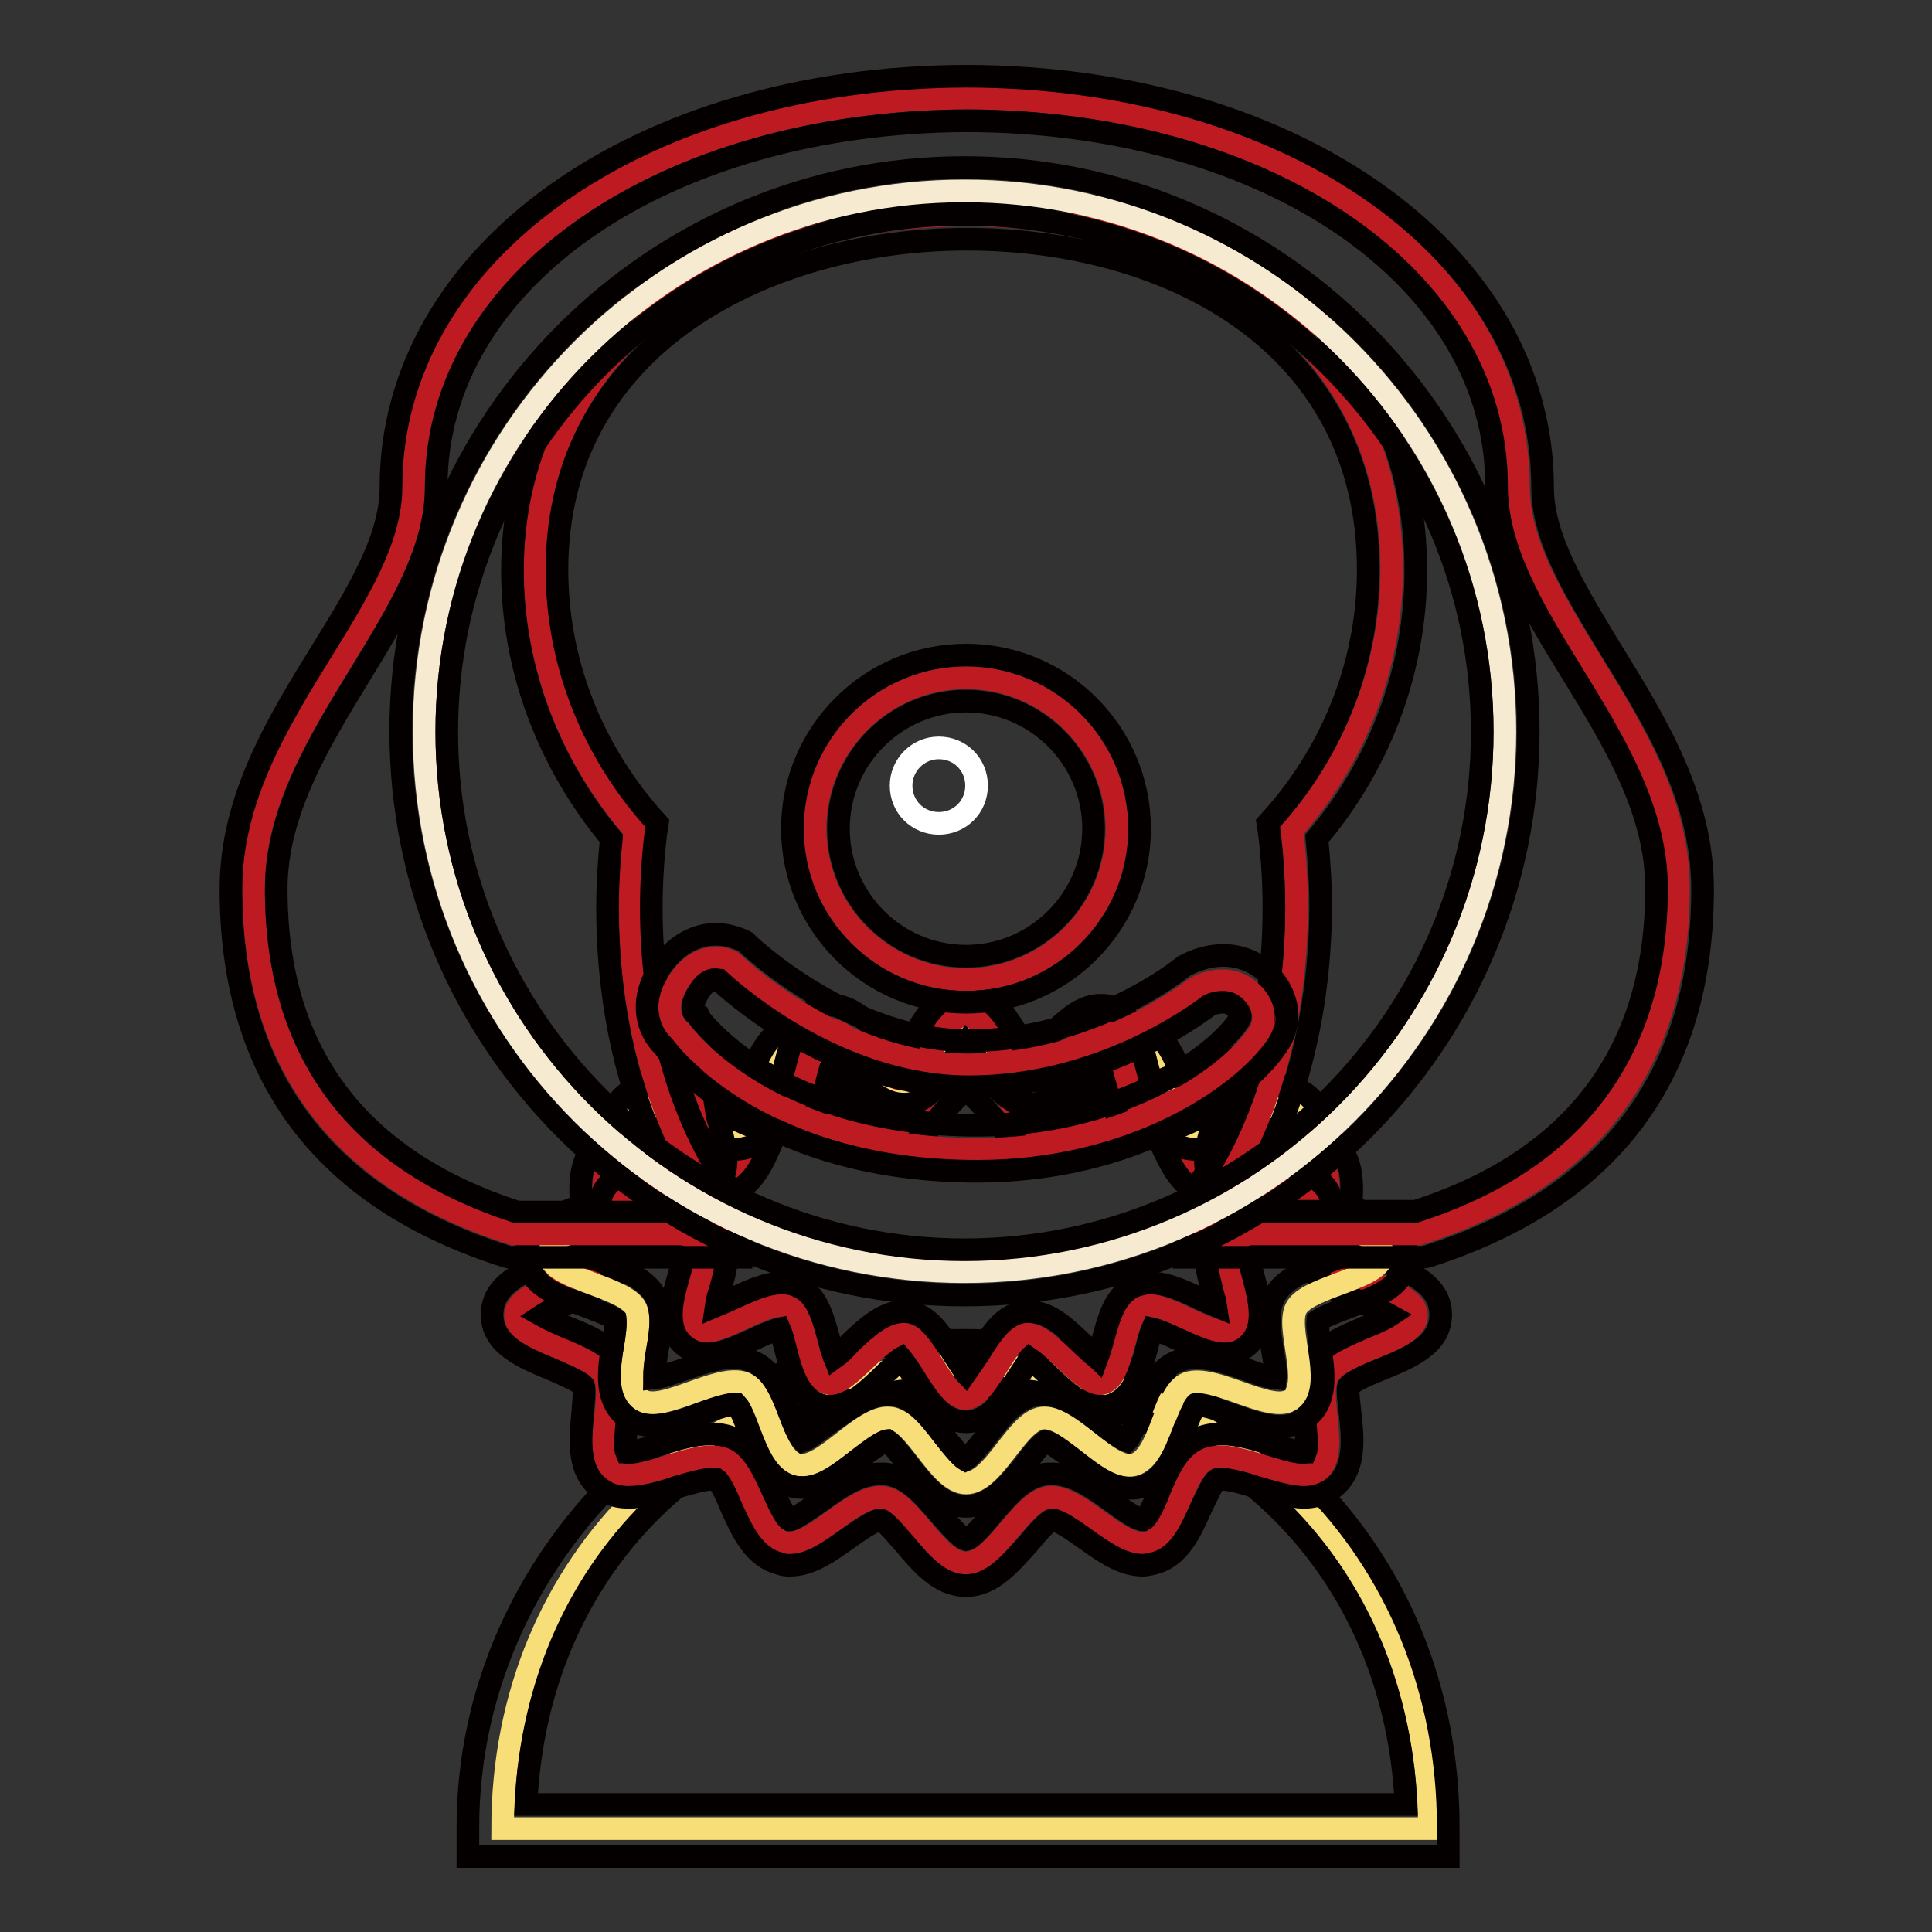
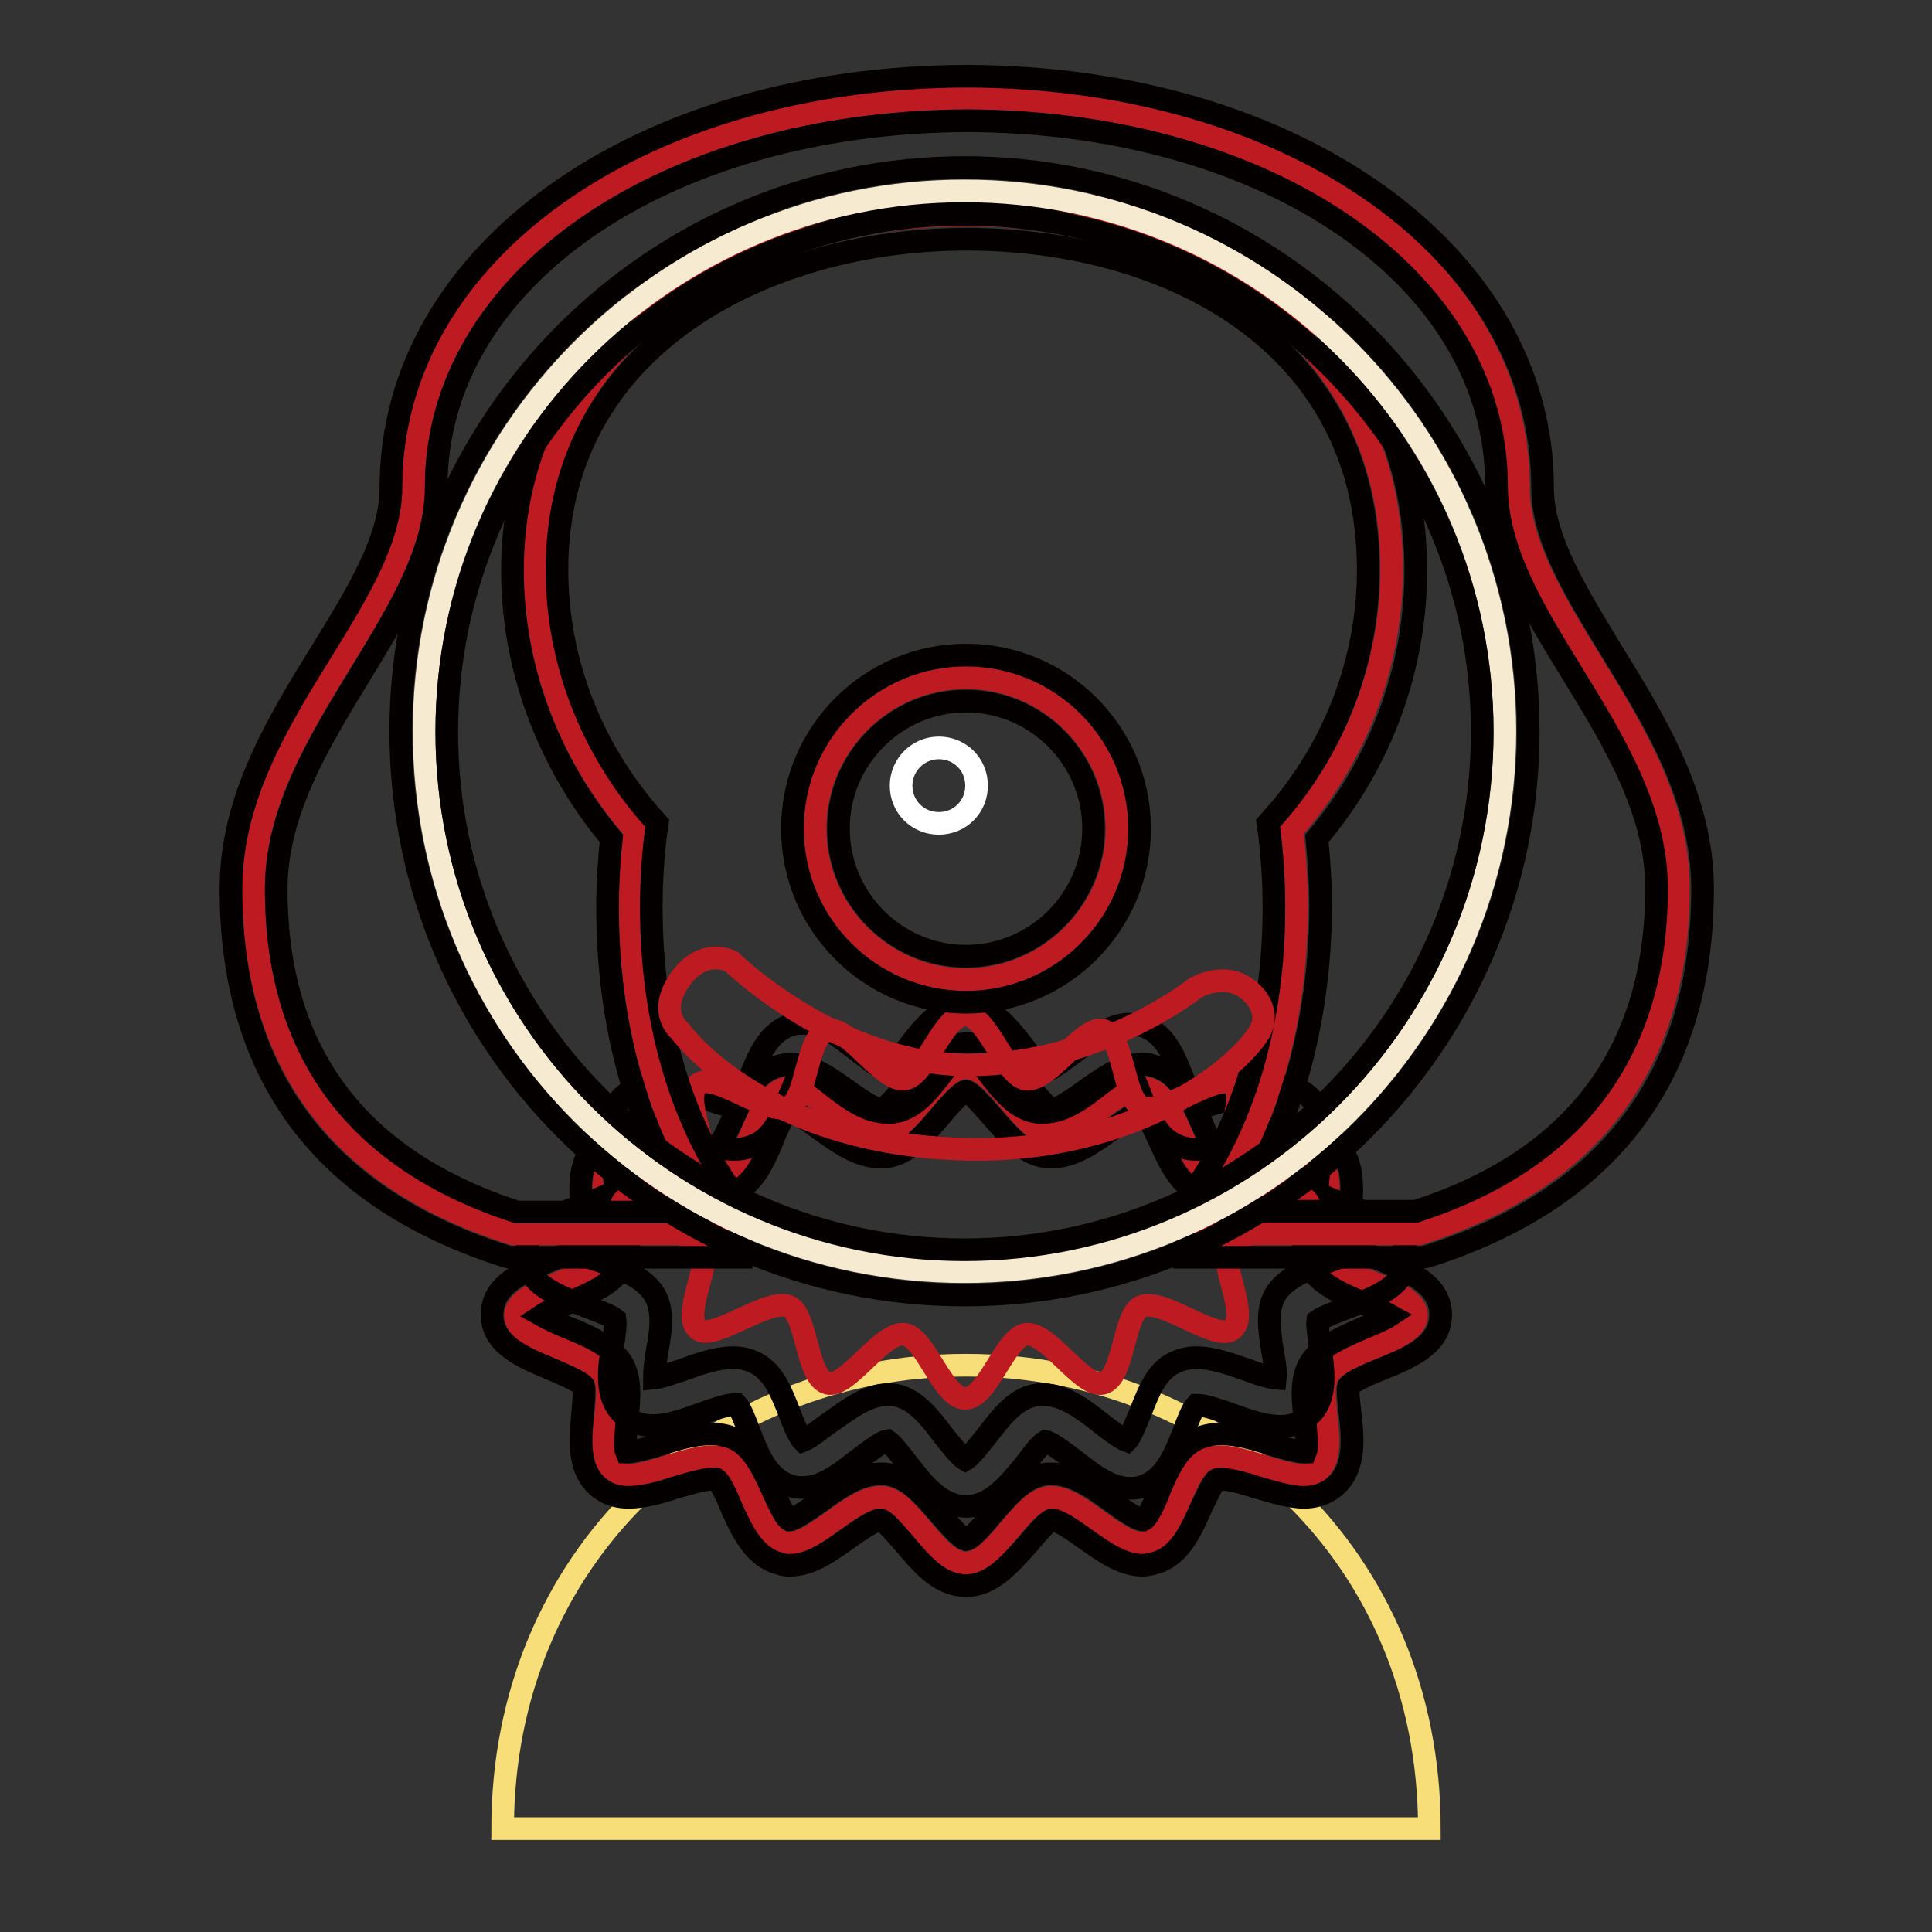
<svg xmlns="http://www.w3.org/2000/svg" version="1.1" x="0px" y="0px" viewBox="0 0 256 256" enable-background="new 0 0 256 256" xml:space="preserve">
  <rect x="0" y="0" width="256" height="256" fill="#333333" stroke="none" />
  <g>
    <path stroke-width="3" fill-opacity="0" stroke="#f7de79" d="M189.4,242.3c0-35.9-27.5-61.4-61.4-61.4c-33.9,0-61.4,25.5-61.4,61.4H189.4z" />
-     <path stroke-width="3" fill-opacity="0" stroke="#040000" d="M191.9,246H62v-3.9c0-17.8,7.5-34.2,19.7-46.2c12-11.8,28.6-18.3,45.9-18.3c17.4,0,33.5,6.5,45.5,18.3 c12.2,12,18.8,28.4,18.8,46.2V246z M69.7,239.1h116.6c-1.5-32.6-26-55.3-58.3-55.3C95.7,183.7,71.2,206.4,69.7,239.1z" />
    <path stroke-width="3" fill-opacity="0" stroke="#bd1b21" d="M68.3,174.3c0-3.5,9.4-4.6,11.6-7.7c1.9-2.7-1.8-10.7,1.6-13c2.9-2,10.7,3.2,14.5,1.7 c3.4-1.3,4.1-10.1,8-11.1c3.6-0.9,9.1,6.4,13,6c3.7-0.4,7.1-8.7,11-8.7c4,0,7.3,8.3,11,8.7c4,0.4,9.4-6.8,13-6 c3.9,0.9,4.7,9.7,8,11.1c3.8,1.5,11.6-3.7,14.5-1.7c3.4,2.3-0.3,10.2,1.6,13c2.2,3.1,11.6,4.2,11.6,7.7c0,3.5-9.4,4.6-11.6,7.7 c-1.9,2.7,1.7,10.7-1.6,13c-2.9,2-10.7-3.2-14.5-1.7c-3.4,1.4-4.1,10.1-8,11.1c-3.6,0.9-9.1-6.4-13-6c-3.7,0.4-7.1,8.7-11,8.7 c-4,0-7.3-8.3-11-8.7c-4-0.4-9.4,6.8-13,6c-3.9-0.9-4.6-9.7-8-11.1c-3.8-1.5-11.6,3.7-14.5,1.7c-3.4-2.3,0.3-10.2-1.6-13 C77.7,178.9,68.3,177.8,68.3,174.3L68.3,174.3z" />
    <path stroke-width="3" fill-opacity="0" stroke="#040000" d="M128,210.1c-3.5,0-5.9-2.9-8.1-5.5c-1-1.1-2.5-3-3.2-3.2c-0.9,0-3,1.5-4.4,2.5c-2.4,1.7-4.9,3.5-7.6,3.5 c-0.4,0-0.9,0-1.3-0.2c-3.5-0.8-5.1-4.4-6.5-7.5c-0.5-1.2-1.4-3.3-2-3.7c0,0-0.2,0-0.5,0c-1.2,0-3.1,0.6-4.9,1.1 c-2.1,0.7-4.3,1.3-6.2,1.3c-1.3,0-2.5-0.3-3.5-1c-3.4-2.3-2.9-6.6-2.6-10.1c0.1-1.2,0.3-3.2,0.1-3.7c-0.4-0.5-2.9-1.6-4.3-2.2 c-3.6-1.5-7.8-3.2-7.8-7.2c0-4,4.1-5.7,7.8-7.2c1.5-0.6,3.9-1.6,4.4-2.3c0.2-0.5,0-2.5-0.2-3.6c-0.4-3.5-0.8-7.8,2.6-10.1 c0.9-0.6,2.1-1,3.5-1c1.9,0,4.1,0.7,6.2,1.3c1.8,0.6,3.7,1.1,4.9,1.1c0.4,0,0.5-0.1,0.5-0.1c0.5-0.3,1.4-2.4,2-3.6 c1.4-3.1,2.9-6.7,6.5-7.5c0.4-0.1,0.9-0.2,1.3-0.2c2.7,0,5.2,1.8,7.6,3.5c1.4,1,3.5,2.5,4.5,2.5c0.7-0.2,2.3-2.1,3.2-3.2 c2.2-2.6,4.7-5.5,8.1-5.5c3.5,0,5.9,2.9,8.1,5.5c1,1.1,2.5,3,3.2,3.2c0.9,0,3-1.5,4.4-2.5c2.4-1.7,4.9-3.5,7.6-3.5 c0.4,0,0.9,0,1.3,0.2c3.5,0.8,5.1,4.4,6.5,7.5c0.5,1.2,1.4,3.3,2,3.7c0,0,0.2,0,0.5,0c1.2,0,3.1-0.6,4.9-1.1 c2.1-0.6,4.3-1.3,6.2-1.3c1.3,0,2.5,0.3,3.5,1c3.4,2.3,2.9,6.6,2.6,10.1c-0.1,1.2-0.3,3.2-0.1,3.7c0.4,0.6,2.9,1.6,4.3,2.2 c3.6,1.5,7.8,3.2,7.8,7.2c0,4-4.1,5.7-7.8,7.2c-1.5,0.6-3.9,1.6-4.4,2.3c-0.2,0.5,0.1,2.5,0.2,3.6c0.4,3.5,0.8,7.8-2.6,10.1 c-1,0.6-2.1,1-3.5,1c-1.9,0-4.1-0.7-6.2-1.3c-1.8-0.6-3.7-1.1-4.9-1.1c-0.4,0-0.5,0.1-0.5,0.1c-0.5,0.3-1.4,2.4-2,3.6 c-1.4,3.1-2.9,6.7-6.5,7.5c-0.4,0.1-0.9,0.2-1.3,0.2l0,0c-2.7,0-5.2-1.8-7.6-3.5c-1.4-1-3.5-2.5-4.4-2.5c-0.7,0.2-2.3,2.1-3.2,3.2 C133.9,207.1,131.5,210.1,128,210.1L128,210.1z M116.6,195.3c0.2,0,0.5,0,0.7,0c3,0.3,5.1,2.9,7.2,5.3c1,1.1,2.7,3.2,3.5,3.4 c0.8-0.1,2.5-2.2,3.5-3.4c2.1-2.4,4.2-5,7.2-5.3c0.2,0,0.5,0,0.7,0c2.9,0,5.5,1.9,8,3.7c1.2,0.9,3.3,2.4,4.1,2.4 c0.6-0.3,1.7-2.7,2.2-4.1c1.2-2.8,2.5-5.7,5.3-6.8c0.8-0.3,1.8-0.5,2.8-0.5c2.2,0,4.5,0.7,6.7,1.4c1.7,0.5,3.4,1,4.4,1 c0,0,0.1,0,0.1,0c0.3-0.7,0-3-0.1-4.3c-0.3-2.8-0.6-5.7,0.9-7.8c1.5-2.1,4.3-3.2,7-4.4c1-0.4,2.5-1,3.4-1.6 c-0.9-0.5-2.4-1.2-3.4-1.6c-2.7-1.1-5.5-2.3-7-4.4c-1.5-2.1-1.2-5-0.9-7.8c0.1-1.3,0.4-3.5,0.1-4.3c0,0,0,0-0.1,0 c-1,0-2.7,0.5-4.4,1c-2.2,0.7-4.5,1.4-6.7,1.4c-1,0-2-0.2-2.8-0.5c-2.7-1.1-4-4-5.3-6.8c-0.6-1.3-1.7-3.8-2.3-4.1 c-0.6,0-2.7,1.5-4,2.4c-2.5,1.8-5.1,3.7-8,3.7c-0.2,0-0.5,0-0.7,0c-3-0.3-5.1-2.9-7.2-5.3c-1-1.1-2.8-3.3-3.5-3.4 c-0.7,0.1-2.5,2.2-3.5,3.4c-2.1,2.4-4.2,5-7.2,5.3c-0.2,0-0.5,0-0.7,0c-2.9,0-5.5-1.9-8-3.7c-1.2-0.9-3.3-2.4-4.1-2.4 c-0.6,0.3-1.7,2.7-2.2,4.1c-1.2,2.8-2.5,5.7-5.3,6.8c-0.8,0.3-1.8,0.5-2.8,0.5c-2.1,0-4.5-0.7-6.7-1.4c-1.7-0.5-3.4-1-4.4-1 c0,0-0.1,0-0.1,0c-0.3,0.7,0,3,0.1,4.3c0.3,2.8,0.6,5.7-0.9,7.8c-1.5,2.1-4.3,3.2-7,4.4c-1,0.4-2.5,1-3.4,1.6 c0.9,0.5,2.4,1.2,3.4,1.6c2.7,1.1,5.5,2.3,7,4.4c1.5,2.1,1.2,5,0.9,7.8c-0.1,1.3-0.4,3.6-0.1,4.3c0,0,0,0,0.1,0c1,0,2.7-0.5,4.4-1 c2.2-0.7,4.5-1.4,6.7-1.4c1,0,2,0.2,2.8,0.5c2.7,1.1,4,4,5.3,6.8c0.6,1.3,1.7,3.8,2.3,4.1c0.6,0,2.7-1.5,4-2.4 C111.2,197.1,113.8,195.3,116.6,195.3L116.6,195.3z" />
-     <path stroke-width="3" fill-opacity="0" stroke="#f7de79" d="M72.8,166.2c0-3.2,9.3-4.1,11.3-6.9c1.8-2.5-2.1-10.3,0.9-12.4c2.7-1.8,10.2,3.5,13.7,2.2 c3.1-1.2,3.5-9.9,7.1-10.8c3.3-0.8,8.5,6.6,12.1,6.2c3.4-0.4,6.4-8.6,10.1-8.6s6.6,8.3,10.1,8.6c3.6,0.4,8.8-6.9,12.1-6.2 c3.6,0.8,4,9.5,7.1,10.8c3.4,1.4,11-4,13.7-2.2c3.1,2.1-0.8,9.8,0.9,12.4c2,2.8,11.3,3.7,11.3,6.9c0,3.2-9.3,4.1-11.3,6.9 c-1.8,2.5,2.1,10.3-0.9,12.4c-2.7,1.8-10.2-3.5-13.7-2.2c-3.1,1.2-3.5,9.9-7.1,10.8c-3.3,0.8-8.5-6.6-12.1-6.2 c-3.4,0.4-6.4,8.6-10.1,8.6c-3.6,0-6.6-8.3-10.1-8.6c-3.6-0.4-8.8,6.9-12.1,6.2c-3.6-0.8-4-9.5-7.1-10.8c-3.4-1.4-11,4-13.7,2.2 c-3.1-2.1,0.8-9.8-0.9-12.4C82.1,170.3,72.8,169.4,72.8,166.2L72.8,166.2z" />
    <path stroke-width="3" fill-opacity="0" stroke="#040000" d="M128,199.6c-3.4,0-5.7-3-7.7-5.6c-0.8-1-2.1-2.7-2.7-3.1c-0.8,0.1-2.8,1.7-3.9,2.5 c-2.3,1.8-4.7,3.7-7.3,3.7c-0.4,0-0.8,0-1.2-0.1c-3.5-0.8-4.8-4.4-6-7.5c-0.4-1.1-1.1-2.9-1.6-3.4c-0.1,0-0.1,0-0.2,0 c-1.1,0-3,0.7-4.7,1.3c-2.2,0.8-4.3,1.5-6.2,1.5c-1.2,0-2.3-0.3-3.2-0.9c-3.3-2.2-2.7-6.5-2.1-9.8c0.2-1,0.4-2.7,0.3-3.4 c-0.6-0.5-2.8-1.3-4.1-1.8c-3.6-1.3-7.7-2.9-7.7-6.7c0-3.9,4.1-5.4,7.7-6.7c1.3-0.5,3.4-1.3,4.1-1.8c0.1-0.7-0.2-2.3-0.3-3.3 c-0.5-3.4-1.2-7.6,2.1-9.8c0.9-0.6,1.9-0.9,3.2-0.9c1.9,0,4,0.7,6.2,1.5c1.7,0.6,3.6,1.3,4.7,1.3c0.1,0,0.1,0,0.2,0 c0.5-0.5,1.2-2.3,1.6-3.4c1.2-3.1,2.6-6.7,6-7.5c0.4-0.1,0.8-0.1,1.2-0.1c2.6,0,5,1.9,7.3,3.7c1.1,0.8,3,2.4,3.9,2.5 c0.7-0.4,2-2,2.7-3c2-2.6,4.3-5.6,7.7-5.6c3.4,0,5.7,3,7.7,5.6c0.8,1,2.1,2.7,2.8,3.1c0.8-0.1,2.8-1.7,3.9-2.5 c2.3-1.8,4.7-3.7,7.3-3.7c0.4,0,0.8,0,1.2,0.1c3.5,0.8,4.8,4.4,6,7.5c0.4,1.1,1.1,2.9,1.6,3.4c0,0,0.1,0,0.2,0c1.1,0,3-0.7,4.7-1.3 c2.2-0.8,4.3-1.5,6.2-1.5c1.2,0,2.3,0.3,3.2,0.9c3.3,2.2,2.7,6.5,2.1,9.8c-0.2,1-0.4,2.7-0.3,3.4c0.6,0.5,2.8,1.3,4.1,1.8 c3.6,1.3,7.7,2.9,7.7,6.7c0,3.9-4.1,5.4-7.7,6.7c-1.3,0.5-3.4,1.3-4.1,1.8c-0.1,0.7,0.2,2.3,0.3,3.3c0.5,3.4,1.2,7.6-2.1,9.8 c-0.9,0.6-1.9,0.9-3.2,0.9c-1.9,0-4-0.7-6.2-1.5c-1.7-0.6-3.6-1.3-4.7-1.3c-0.1,0-0.1,0-0.2,0c-0.5,0.5-1.2,2.3-1.6,3.4 c-1.2,3.1-2.6,6.7-6,7.5c-0.4,0.1-0.8,0.1-1.2,0.1h0c-2.6,0-5-1.9-7.3-3.7c-1.1-0.8-3.1-2.4-3.9-2.5c-0.7,0.4-1.9,2-2.7,3.1 C133.7,196.6,131.4,199.6,128,199.6L128,199.6z M117.6,184.8c0.2,0,0.4,0,0.6,0c2.9,0.3,4.9,2.9,6.8,5.4c0.8,1,2.2,2.8,2.9,3.2 c0.7-0.4,2.1-2.2,2.9-3.2c1.9-2.5,3.9-5.1,6.8-5.4c0.2,0,0.4,0,0.6,0c2.8,0,5.3,1.9,7.7,3.8c1,0.8,2.6,2,3.4,2.3 c0.6-0.6,1.3-2.6,1.8-3.7c1.1-2.8,2.2-5.8,4.9-6.8c0.7-0.3,1.6-0.5,2.5-0.5c2.1,0,4.4,0.8,6.7,1.6c1.3,0.5,2.8,1,3.8,1.1 c0.1-0.9-0.2-2.7-0.4-3.7c-0.4-2.7-0.9-5.6,0.6-7.7c1.4-2,4.1-3,7-4.1c0.8-0.3,1.8-0.7,2.6-1c-0.8-0.4-1.9-0.8-2.6-1 c-2.9-1.1-5.6-2.1-7-4.1c-1.5-2.1-1.1-5-0.6-7.7c0.2-1,0.4-2.8,0.4-3.7c-1,0.1-2.5,0.7-3.8,1.1c-2.2,0.8-4.5,1.6-6.7,1.6 c-0.9,0-1.8-0.2-2.5-0.5c-2.7-1.1-3.8-4-4.9-6.8c-0.4-1.1-1.2-3.1-1.8-3.7c-0.8,0.3-2.4,1.6-3.4,2.3c-2.4,1.9-4.9,3.8-7.7,3.8 c-0.2,0-0.4,0-0.6,0c-2.9-0.3-4.9-2.9-6.8-5.4c-0.8-1-2.2-2.8-2.9-3.2c-0.7,0.4-2.1,2.2-2.9,3.2c-1.9,2.5-3.9,5.1-6.8,5.4 c-0.2,0-0.4,0-0.6,0c-2.8,0-5.3-1.9-7.7-3.8c-1-0.8-2.6-2-3.4-2.3c-0.6,0.6-1.3,2.6-1.8,3.7c-1.1,2.8-2.2,5.8-4.9,6.8 c-0.7,0.3-1.6,0.5-2.5,0.5c-2.1,0-4.4-0.8-6.7-1.6c-1.3-0.5-2.8-1-3.8-1.1c-0.1,0.9,0.2,2.7,0.3,3.7c0.4,2.8,0.9,5.6-0.6,7.7 c-1.4,2-4.1,3-7,4.1c-0.8,0.3-1.8,0.7-2.6,1c0.8,0.4,1.9,0.8,2.6,1c2.9,1.1,5.6,2.1,7,4.1c1.5,2.1,1.1,5,0.6,7.7 c-0.2,1-0.4,2.8-0.4,3.7c1-0.1,2.5-0.7,3.8-1.1c2.2-0.8,4.5-1.6,6.7-1.6c0.9,0,1.8,0.2,2.5,0.5c2.7,1.1,3.8,4,4.9,6.8 c0.4,1.1,1.2,3.1,1.8,3.7c0.8-0.3,2.4-1.6,3.4-2.3C112.4,186.8,114.9,184.8,117.6,184.8z" />
    <path stroke-width="3" fill-opacity="0" stroke="#bd1b21" d="M82.3,159.9c0-2.6,9.1-2.9,10.7-5.2c1.4-2-2.9-9.4-0.4-11.1c2.2-1.5,9.1,4.2,11.9,3.1 c2.5-1,2.3-9.5,5.2-10.2c2.7-0.6,7.2,6.8,10.1,6.5c2.8-0.3,5.1-8.5,8.1-8.5s5.3,8.2,8.1,8.5c3,0.3,7.5-7.1,10.1-6.5 c2.9,0.7,2.7,9.2,5.2,10.2c2.8,1.1,9.8-4.5,11.9-3.1c2.5,1.7-1.9,9-0.4,11.1c1.6,2.3,10.7,2.6,10.7,5.2c0,2.6-9.1,2.9-10.7,5.2 c-1.4,2,2.9,9.4,0.4,11.1c-2.2,1.5-9.1-4.2-11.9-3.1c-2.5,1-2.3,9.5-5.2,10.2c-2.7,0.6-7.2-6.8-10.1-6.5c-2.8,0.3-5.1,8.5-8.1,8.5 c-3,0-5.3-8.2-8.1-8.5c-3-0.3-7.5,7.1-10.1,6.5c-2.9-0.7-2.7-9.2-5.2-10.2c-2.8-1.1-9.8,4.5-11.9,3.1c-2.5-1.7,1.9-9,0.4-11.1 C91.4,162.8,82.3,162.5,82.3,159.9z" />
-     <path stroke-width="3" fill-opacity="0" stroke="#040000" d="M128,188.4c-3.2,0-5.1-3.1-6.8-5.8c-0.5-0.8-1.2-1.9-1.7-2.5c-0.7,0.5-1.9,1.6-2.6,2.3 c-2.2,2.1-4.2,4-6.7,4h0c-0.4,0-0.7,0-1-0.1c-3.3-0.8-4.3-4.3-5.1-7.5c-0.2-0.8-0.5-2-0.8-2.7c-0.9,0.2-2.5,0.9-3.5,1.4 c-2.2,1-4.2,1.9-6.1,1.9c-1,0-1.9-0.3-2.6-0.8c-3.2-2.1-2.1-6.3-1.2-9.4c0.2-0.8,0.5-1.8,0.6-2.5c-0.8-0.4-2.4-0.8-3.4-1.1 c-3.6-1-7.6-2.1-7.6-5.8c0-3.7,4-4.8,7.6-5.8c1-0.3,2.6-0.7,3.4-1.1c-0.1-0.7-0.4-1.8-0.6-2.5c-0.8-3.1-1.9-7.2,1.2-9.4 c0.8-0.5,1.6-0.8,2.6-0.8c1.9,0,3.9,0.9,6.1,1.9c1.1,0.5,2.6,1.2,3.5,1.4c0.3-0.7,0.6-1.9,0.8-2.7c0.8-3.1,1.8-6.7,5.1-7.5 c0.3-0.1,0.7-0.1,1-0.1c2.5,0,4.6,2,6.7,4c0.7,0.7,1.9,1.8,2.6,2.3c0.5-0.6,1.2-1.8,1.7-2.5c1.7-2.7,3.6-5.8,6.8-5.8 s5.1,3.1,6.8,5.8c0.5,0.8,1.2,1.9,1.7,2.5c0.7-0.5,1.9-1.6,2.6-2.3c2.2-2.1,4.2-4,6.7-4c0.4,0,0.7,0,1,0.1c3.3,0.8,4.3,4.3,5.1,7.5 c0.2,0.8,0.5,2,0.8,2.7c0.9-0.2,2.5-0.9,3.5-1.4c2.2-1,4.2-1.9,6.1-1.9c1,0,1.9,0.3,2.6,0.8c3.2,2.1,2.1,6.3,1.2,9.4 c-0.2,0.8-0.5,1.8-0.6,2.5c0.8,0.4,2.4,0.8,3.4,1.1c3.6,1,7.6,2.1,7.6,5.8c0,3.7-4,4.8-7.6,5.8c-1,0.3-2.6,0.7-3.4,1.1 c0.1,0.7,0.4,1.8,0.6,2.5c0.8,3.1,1.9,7.2-1.2,9.4c-0.7,0.5-1.6,0.8-2.6,0.8c-1.9,0-3.9-0.9-6.1-1.9c-1.1-0.5-2.6-1.2-3.5-1.4 c-0.3,0.7-0.6,1.9-0.8,2.7c-0.8,3.1-1.8,6.7-5.1,7.5c-0.3,0.1-0.7,0.1-1,0.1c-2.5,0-4.6-2-6.7-4c-0.7-0.7-1.9-1.8-2.6-2.3 c-0.5,0.6-1.2,1.8-1.7,2.5C133.1,185.3,131.2,188.4,128,188.4L128,188.4z M119.7,173.8c0.2,0,0.4,0,0.5,0c2.8,0.3,4.5,3,6.1,5.6 c0.5,0.7,1.1,1.8,1.7,2.5c0.5-0.7,1.2-1.8,1.7-2.5c1.6-2.6,3.3-5.3,6.1-5.6c0.2,0,0.3,0,0.5,0c2.7,0,4.9,2.1,7.1,4.2 c0.6,0.5,1.4,1.3,2,1.9c0.3-0.8,0.6-1.9,0.8-2.6c0.8-2.9,1.6-5.8,4.2-6.9c0.6-0.2,1.3-0.4,2-0.4c2.1,0,4.4,1,6.6,2.1 c0.6,0.3,1.4,0.6,2.1,0.9c-0.1-0.7-0.4-1.5-0.5-2c-0.7-2.8-1.4-5.4,0-7.5c1.3-1.9,4-2.7,6.8-3.4c-2.8-0.8-5.5-1.5-6.8-3.4 c-1.5-2.1-0.8-4.7,0-7.5c0.2-0.6,0.4-1.3,0.5-2c-0.7,0.3-1.5,0.6-2.1,0.9c-2.2,1-4.5,2.1-6.6,2.1c-0.7,0-1.4-0.1-2-0.4 c-2.6-1-3.4-4-4.2-6.9c-0.2-0.8-0.5-1.8-0.8-2.6c-0.7,0.5-1.5,1.3-2,1.8c-2.2,2.1-4.4,4.2-7.1,4.2c-0.2,0-0.4,0-0.5,0 c-2.8-0.3-4.5-3-6.1-5.6c-0.5-0.7-1.1-1.8-1.7-2.5c-0.5,0.7-1.2,1.8-1.7,2.5c-1.6,2.6-3.3,5.3-6.1,5.6c-0.2,0-0.3,0-0.5,0 c-2.7,0-4.9-2.1-7.1-4.2c-0.6-0.5-1.4-1.3-2-1.8c-0.3,0.8-0.6,1.9-0.8,2.6c-0.8,2.9-1.6,5.8-4.2,6.9c-0.6,0.2-1.3,0.4-2,0.4 c-2.1,0-4.4-1.1-6.6-2.1c-0.6-0.3-1.4-0.6-2.1-0.9c0.1,0.7,0.4,1.5,0.5,2c0.7,2.8,1.4,5.4,0,7.5c-1.4,1.9-4,2.7-6.8,3.4 c2.8,0.8,5.5,1.5,6.8,3.4c1.5,2.1,0.8,4.7,0,7.5c-0.2,0.6-0.4,1.3-0.5,2c0.7-0.3,1.5-0.6,2.1-0.9c2.2-1,4.5-2.1,6.6-2.1 c0.7,0,1.4,0.1,2,0.4c2.6,1,3.4,4,4.2,6.9c0.2,0.8,0.5,1.8,0.8,2.6c0.7-0.5,1.5-1.3,2-1.9C114.8,175.9,117.1,173.8,119.7,173.8 L119.7,173.8z" />
    <path stroke-width="3" fill-opacity="0" stroke="#bd1b21" d="M33.6,117.7c0-11.2,6-20.9,11.7-30.2c4.9-8,9.5-15.5,9.5-23c0-29.3,31.5-51.3,73.2-51.5 c41.8,0.1,73.2,22.2,73.2,51.5c0,7.5,4.6,15,9.5,23c5.8,9.4,11.7,19.1,11.7,30.2c0,23.2-11.6,38.6-34.4,45.8h-28.1v-3 c7.7-10.4,11.9-24.6,11.9-40.3c0-3.4-0.2-6.8-0.6-10.2c8.5-9.7,13.2-21.9,13.2-34.6c0-29.8-24.9-46.9-56.2-46.9 c-31.3,0-57.3,17.1-57.3,46.9c0,12.6,4.7,24.9,13.2,34.6c-0.4,3.4-0.6,6.8-0.6,10.2c0,15.7,4.2,29.9,11.9,40.3v3H68 C45.2,156.3,33.6,140.9,33.6,117.7L33.6,117.7z" />
    <path stroke-width="3" fill-opacity="0" stroke="#040000" d="M188.5,166.6h-31.6v-7l0.6-0.8c7.3-9.8,11.3-23.5,11.3-38.5c0-3.3-0.2-6.6-0.6-9.9l-0.2-1.3l0.9-1 c8-9.1,12.4-20.7,12.4-32.6c0-30.3-26.7-43.8-53.2-43.8c-26.1,0-54.3,13.7-54.3,43.8c0,11.9,4.4,23.4,12.4,32.6l0.9,1l-0.2,1.3 c-0.4,3.3-0.6,6.6-0.6,9.9c0,15,4,28.6,11.3,38.5l0.6,0.8v7H67.5l-0.4-0.1c-24.3-7.7-36.5-24.1-36.5-48.7c0-12,6.2-22.1,12.2-31.8 c4.7-7.6,9-14.7,9-21.4c0-31,32.8-54.4,76.3-54.5c43.5,0.1,76.3,23.6,76.3,54.5c0,6.7,4.4,13.8,9,21.4c6,9.7,12.2,19.8,12.2,31.8 c0,24.7-12.3,41-36.5,48.7L188.5,166.6L188.5,166.6z M163.7,160.5h23.9c21.1-6.8,31.9-21.2,31.9-42.8c0-10.3-5.7-19.6-11.3-28.7 c-5.1-8.3-9.9-16.2-9.9-24.6c0-27.5-30.2-48.3-70.2-48.4C88,16.2,57.8,37,57.8,64.5c0,8.4-4.8,16.2-9.9,24.6 c-5.5,9-11.3,18.4-11.3,28.7c0,21.6,10.7,35.9,31.9,42.8h23.2c-7.3-10.7-11.2-24.9-11.2-40.3c0-3.1,0.2-6.2,0.5-9.2 c-8.4-10.1-13.1-22.6-13.1-35.5c0-29.4,24.8-49.9,60.4-49.9c35.5,0,59.3,20.1,59.3,49.9c0,12.9-4.6,25.5-13.1,35.5 c0.3,3.1,0.5,6.1,0.5,9.2C174.9,135.6,170.9,149.8,163.7,160.5z" />
    <path stroke-width="3" fill-opacity="0" stroke="#f6ebd1" d="M56.2,96.9c0,39.6,32,71.6,71.6,71.6c39.5,0,71.6-32,71.6-71.6c0,0,0,0,0,0c0-39.6-32.1-71.6-71.6-71.6 C88.3,25.3,56.2,57.4,56.2,96.9z" />
    <path stroke-width="3" fill-opacity="0" stroke="#040000" d="M127.8,171.6c-41.2,0-74.7-33.5-74.7-74.7c0-41.2,33.5-74.7,74.7-74.7c41.2,0,74.7,33.5,74.7,74.7 C202.5,138.1,169,171.6,127.8,171.6z M127.8,28.4c-37.8,0-68.6,30.8-68.6,68.6c0,37.8,30.8,68.6,68.6,68.6 c37.8,0,68.6-30.8,68.6-68.6C196.4,59.1,165.6,28.4,127.8,28.4L127.8,28.4z" />
    <path stroke-width="3" fill-opacity="0" stroke="#bd1b21" d="M90.1,136.6c0,0-3.1-2.4,0-6.8c3.1-4.4,6.8-2.4,6.8-2.4s14,13.7,31.4,13.7c17.4,0,30.1-10.2,30.1-10.2 s4.2-2.5,7.4,0.6c0.8,0.7,2.7,3,0.8,5.7c-4.1,5.9-17.6,15.1-37.1,15.1C101.2,152.2,90.1,136.6,90.1,136.6z" />
-     <path stroke-width="3" fill-opacity="0" stroke="#040000" d="M129.5,155.2c-27.7,0-39.8-14.1-41.6-16.6c-2-1.9-3.5-5.9-0.3-10.6c2.5-3.6,5.6-4.2,7.2-4.2 c1.9,0,3.3,0.7,3.6,0.8l0.4,0.2l0.3,0.3c0.1,0.1,13.4,12.8,29.3,12.8c16.2,0,28-9.5,28.1-9.6l0.4-0.3c0.2-0.1,2.4-1.4,5.2-1.4 c2.2,0,4.3,0.8,5.9,2.4c2.2,2.1,3.8,5.9,1.2,9.6C164.5,145.4,150.1,155.2,129.5,155.2L129.5,155.2z M92,134.2l0.5,0.3l0.1,0.3 c0.4,0.6,10.7,14.3,36.9,14.3c18.2,0,30.9-8.5,34.6-13.8c0.2-0.3,0.6-0.8-0.4-1.8c-0.5-0.5-1-0.7-1.7-0.7c-0.8,0-1.7,0.3-1.9,0.5 c-2,1.5-14.6,10.7-31.7,10.7c-16.8,0-30.4-11.6-33.1-14.1c-0.1,0-0.3-0.1-0.5-0.1c-0.8,0-1.5,0.5-2.2,1.6 C91.8,132.7,91.6,133.7,92,134.2z" />
    <path stroke-width="3" fill-opacity="0" stroke="#bd1b21" d="M128,129.8c11,0,20-9,20-20c0-11-9-20-20-20c-11,0-20,9-20,20C108,120.8,117,129.8,128,129.8z" />
    <path stroke-width="3" fill-opacity="0" stroke="#040000" d="M128,132.8c-12.7,0-23-10.3-23-23c0-12.7,10.3-23,23-23c12.7,0,23,10.3,23,23 C151,122.5,140.7,132.8,128,132.8z M128,92.9c-9.3,0-16.9,7.6-16.9,16.9s7.6,16.9,16.9,16.9c9.3,0,16.9-7.6,16.9-16.9 S137.3,92.9,128,92.9z" />
    <path stroke-width="3" fill-opacity="0" stroke="#ffffff" d="M119.4,104.1c0,2.8,2.2,5,5,5c2.8,0,5-2.2,5-5c0,0,0,0,0,0c0-2.8-2.2-5-5-5S119.4,101.4,119.4,104.1z" />
  </g>
</svg>